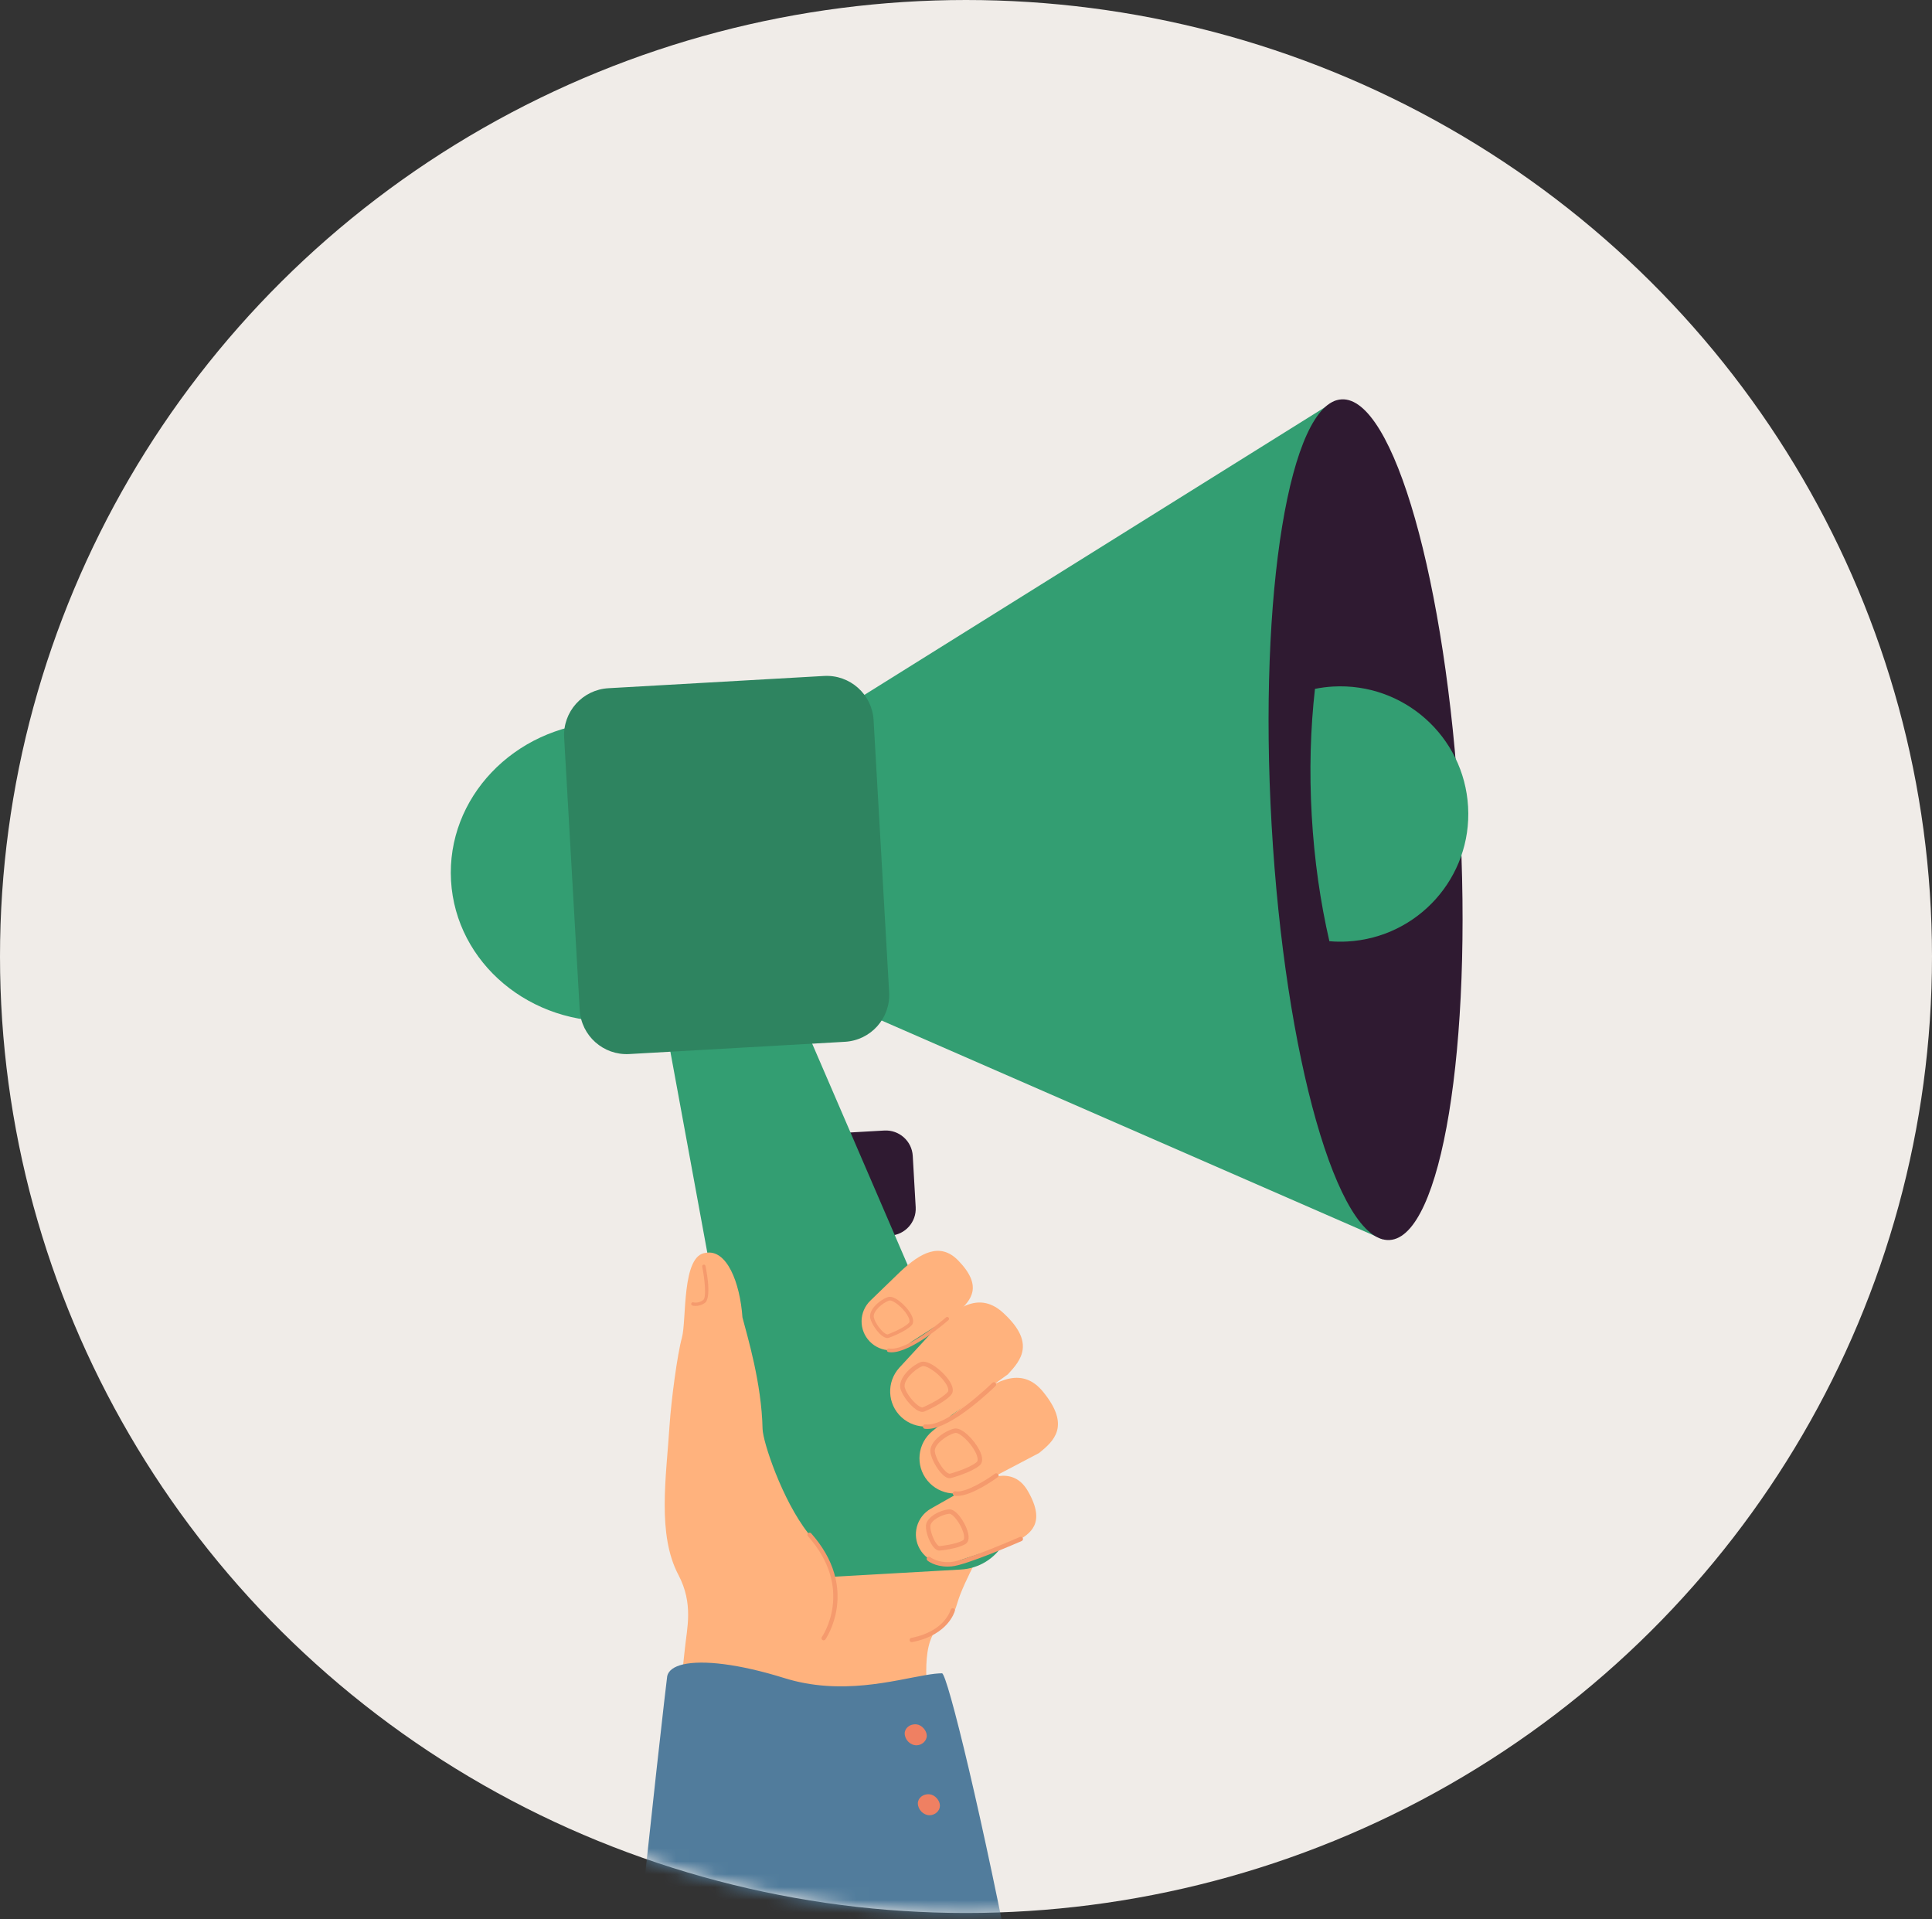
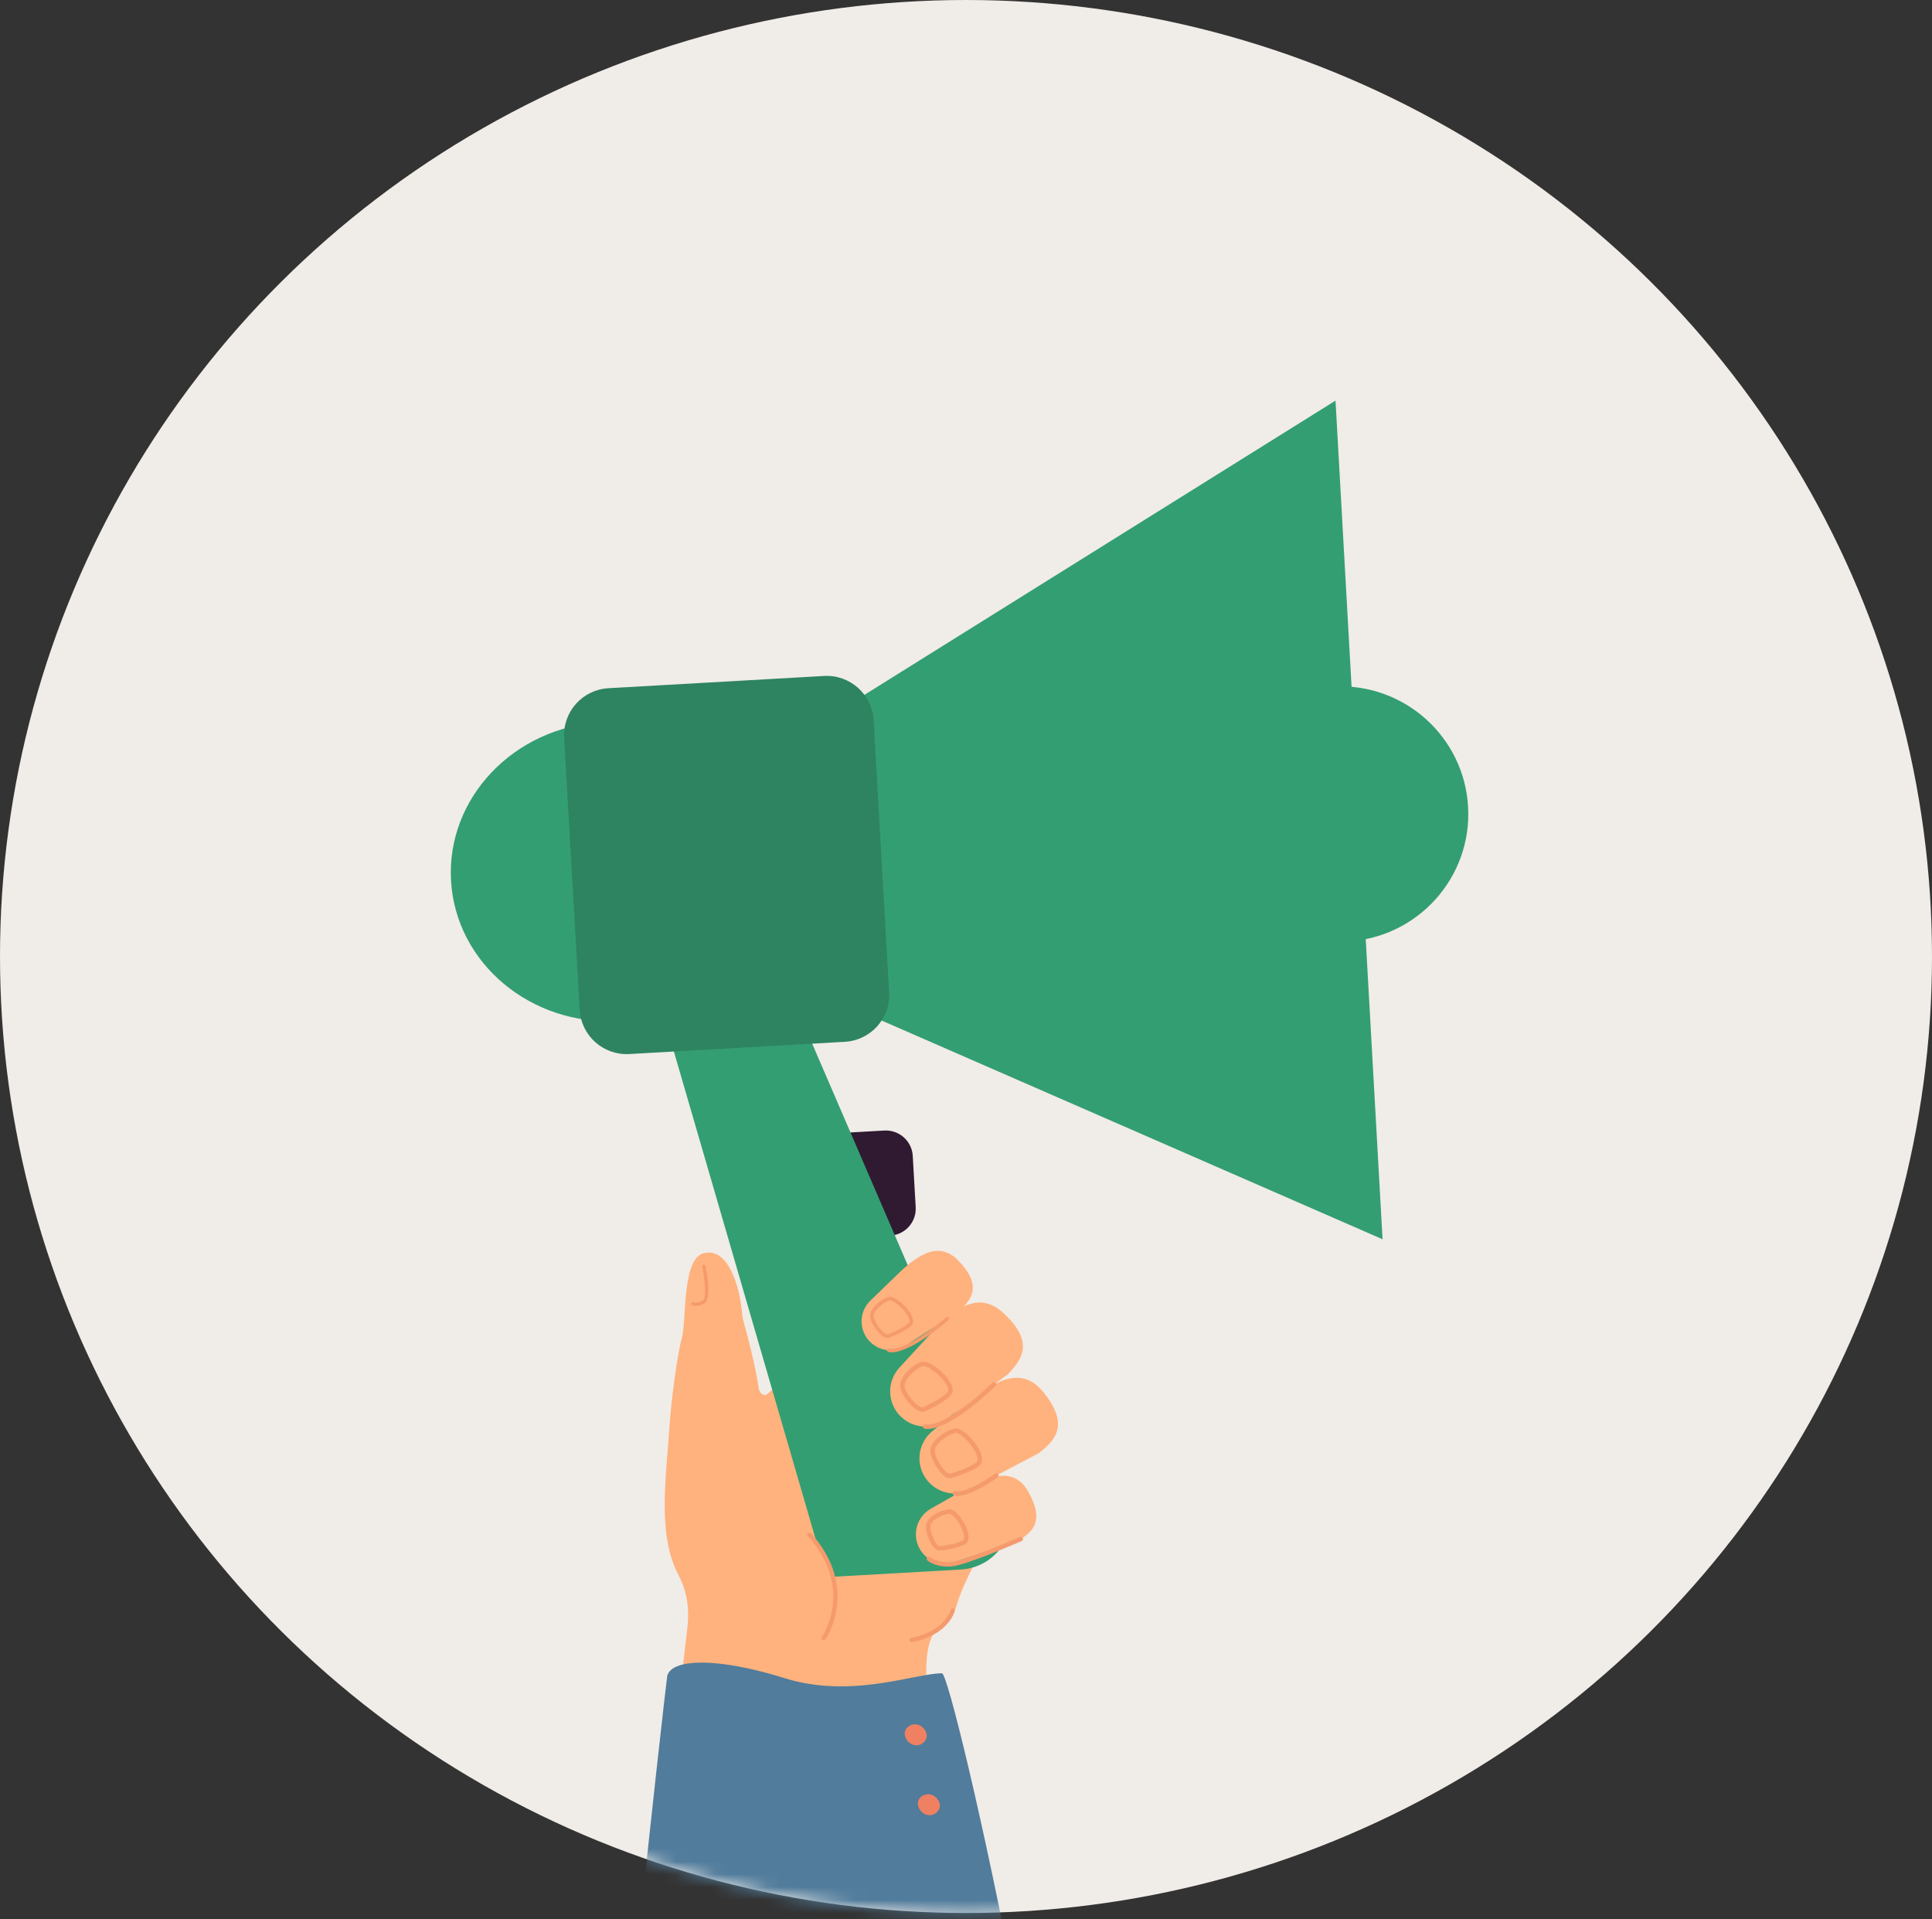
<svg xmlns="http://www.w3.org/2000/svg" width="150" height="149" viewBox="0 0 150 149" fill="none">
  <rect x="0" y="0" width="150" height="149" fill="#333333" stroke="none" />
  <ellipse cx="75" cy="74.257" rx="75" ry="74.257" fill="#F0ECE8" />
  <mask id="mask0_4946_12375" style="mask-type:alpha" maskUnits="userSpaceOnUse" x="0" y="0" width="150" height="149">
    <ellipse cx="75" cy="74.257" rx="75" ry="74.257" fill="#F0ECE8" />
  </mask>
  <g mask="url(#mask0_4946_12375)">
    <g clip-path="url(#clip0_4946_12375)">
      <path d="M76.378 108.598C78.027 112.654 77.812 117.225 75.802 121.117C75.122 122.434 74.566 123.631 74.341 124.405C73.706 126.599 72.791 126.159 72.386 126.99C71.39 129.031 72.355 132.566 71.865 134.222C71.199 136.475 69.864 136.427 69.864 136.427L52.207 134.115C52.207 134.115 52.743 132.355 53.172 128.01C53.328 126.422 53.861 124.52 52.672 122.266C51.016 119.124 51.718 114.734 51.985 110.651C52.11 108.737 52.584 105.144 52.943 103.851C53.323 102.488 52.901 97.409 54.809 97.262C58.177 97.004 57.88 109.755 59.656 108.161C61.929 106.122 64.195 103.677 66.761 100.706C72.479 94.087 73.876 102.447 76.376 108.598H76.378Z" fill="#FFB27D" />
      <path d="M73.141 129.905C72.795 129.909 72.385 129.955 71.921 130.037H71.915C69.403 130.457 65.289 131.65 60.899 130.277C57.358 129.172 54.562 128.862 53.045 129.213H53.04C52.333 129.378 51.903 129.685 51.802 130.123C51.739 130.408 46.756 173.97 45.318 198.411C53.561 198.318 61.435 198.312 68.639 198.434C75.38 198.547 79.379 198.696 84.544 199.002C84.287 175.237 73.947 129.897 73.138 129.906L73.141 129.905Z" fill="#517C9C" />
      <path d="M54.014 101.386C53.864 101.386 53.765 101.357 53.756 101.354C53.687 101.332 53.649 101.26 53.67 101.192C53.691 101.123 53.763 101.085 53.832 101.106C53.848 101.111 54.214 101.213 54.599 100.925C54.863 100.728 54.711 99.291 54.52 98.334C54.506 98.263 54.552 98.196 54.621 98.181C54.69 98.166 54.759 98.212 54.774 98.282C55.244 100.628 54.84 101.067 54.754 101.131C54.477 101.337 54.204 101.384 54.013 101.384L54.014 101.386Z" fill="#F59A6D" />
      <path d="M70.789 127.485C70.798 127.485 70.809 127.485 70.818 127.482C72.27 127.207 73.092 126.572 73.524 126.088C74.001 125.553 74.127 125.083 74.132 125.063C74.155 124.975 74.101 124.883 74.012 124.86C73.923 124.837 73.833 124.891 73.808 124.979C73.808 124.979 73.691 125.405 73.26 125.882C72.862 126.321 72.103 126.9 70.755 127.155C70.665 127.172 70.605 127.259 70.622 127.349C70.637 127.43 70.708 127.485 70.787 127.485H70.789Z" fill="#F59A6D" />
      <path d="M71.955 134.752C71.951 134.346 71.569 133.915 71.164 133.871C70.635 133.813 70.237 134.172 70.24 134.578C70.245 135.054 70.669 135.5 71.162 135.495C71.569 135.492 71.958 135.158 71.954 134.752H71.955Z" fill="#EF8062" />
      <path d="M72.977 140.181C72.972 139.775 72.591 139.344 72.185 139.3C71.657 139.242 71.259 139.601 71.262 140.007C71.266 140.483 71.691 140.929 72.183 140.924C72.591 140.921 72.98 140.587 72.975 140.181H72.977Z" fill="#EF8062" />
      <path d="M66.487 96.075L69.12 95.926C70.276 95.86 71.159 94.873 71.094 93.72L70.866 89.736C70.8 88.584 69.81 87.703 68.654 87.768L66.021 87.918C64.866 87.983 63.982 88.971 64.048 90.123L64.275 94.108C64.341 95.26 65.332 96.141 66.487 96.075Z" fill="#2F1A31" />
-       <path d="M61.959 78.477L78.175 116.074C79.314 118.717 77.474 121.685 74.593 121.85L64.184 122.44C61.561 122.59 59.237 120.767 58.763 118.19L51.574 79.067L61.959 78.477Z" fill="#339E72" />
+       <path d="M61.959 78.477L78.175 116.074C79.314 118.717 77.474 121.685 74.593 121.85L64.184 122.44L51.574 79.067L61.959 78.477Z" fill="#339E72" />
      <path d="M48.033 79.267C54.855 78.88 60.089 73.373 59.723 66.966C59.357 60.56 53.53 55.681 46.708 56.069C39.886 56.456 34.652 61.963 35.018 68.369C35.384 74.776 41.211 79.655 48.033 79.267Z" fill="#339E72" />
      <path d="M64.164 55.786L103.689 31.101L107.342 96.21L66.124 78.213L64.164 55.786Z" fill="#339E72" />
      <path d="M48.86 81.83L65.597 80.879C67.609 80.764 69.148 79.045 69.033 77.039L67.825 55.904C67.71 53.898 65.986 52.363 63.974 52.478L47.237 53.429C45.225 53.543 43.686 55.262 43.801 57.269L45.009 78.404C45.124 80.41 46.848 81.945 48.86 81.83Z" fill="#2E8460" />
-       <path d="M107.887 96.268C111.916 96.04 114.348 81.244 113.318 63.222C112.288 45.199 108.188 30.775 104.159 31.004C100.129 31.233 97.698 46.028 98.728 64.05C99.757 82.073 103.858 96.497 107.887 96.268Z" fill="#2F1A31" />
      <path d="M113.982 62.632C114.295 68.097 110.104 72.78 104.623 73.091C104.147 73.119 103.675 73.11 103.213 73.07C102.515 70.049 102.04 66.766 101.843 63.32C101.645 59.876 101.745 56.56 102.094 53.479C102.548 53.388 103.015 53.327 103.492 53.299C108.974 52.988 113.67 57.166 113.982 62.63V62.632Z" fill="#339E72" />
      <path d="M78.901 119.685L74.554 121.117C73.448 121.744 72.043 121.36 71.412 120.257C70.782 119.155 71.167 117.753 72.272 117.124L75.137 115.497C77.102 114.418 78.805 114.007 79.818 115.782C81.249 118.289 79.968 119.077 78.9 119.683L78.901 119.685Z" fill="#FFB27D" />
      <path d="M72.928 120.378C72.812 120.378 72.694 120.323 72.578 120.216C72.213 119.879 71.859 118.97 71.888 118.451C71.927 117.767 72.996 117.23 73.686 117.176C74.225 117.134 74.888 118.132 75.113 118.837C75.332 119.524 75.107 119.781 74.952 119.873C74.332 120.242 73.057 120.369 72.972 120.376C72.957 120.378 72.943 120.379 72.928 120.379V120.378ZM73.721 117.52H73.715C73.159 117.564 72.257 118.016 72.233 118.471C72.21 118.886 72.524 119.695 72.812 119.964C72.874 120.022 72.914 120.034 72.931 120.034H72.937C72.95 120.033 74.214 119.909 74.775 119.576C74.882 119.512 74.885 119.263 74.782 118.943C74.559 118.242 73.975 117.521 73.721 117.521V117.52Z" fill="#F59A6D" />
      <path d="M73.574 121.621C72.566 121.621 72.032 121.173 72.007 121.152C71.936 121.089 71.926 120.981 71.989 120.909C72.05 120.837 72.159 120.828 72.233 120.891C72.242 120.898 72.804 121.356 73.853 121.263C74.96 121.167 79.142 119.338 79.183 119.32C79.27 119.282 79.373 119.32 79.411 119.408C79.449 119.495 79.411 119.598 79.322 119.636C79.148 119.712 75.046 121.505 73.883 121.607C73.776 121.616 73.672 121.621 73.574 121.621Z" fill="#F59A6D" />
      <path d="M80.673 112.805L75.856 115.335C74.683 116.286 72.957 116.111 72.002 114.941C71.046 113.772 71.224 112.051 72.397 111.099L75.438 108.63C77.529 106.981 79.447 106.166 80.984 108.05C83.154 110.709 81.808 111.883 80.673 112.805Z" fill="#FFB27D" />
      <path d="M73.729 114.758C73.618 114.758 73.502 114.717 73.378 114.636C72.891 114.315 72.305 113.332 72.237 112.724C72.15 111.931 73.283 111.109 74.07 110.912C74.673 110.763 75.636 111.792 76.035 112.564C76.318 113.114 76.326 113.543 76.058 113.769C75.407 114.318 73.938 114.717 73.848 114.741C73.81 114.752 73.772 114.758 73.73 114.758H73.729ZM74.199 111.242C74.182 111.242 74.166 111.244 74.151 111.247C73.501 111.408 72.517 112.132 72.579 112.686C72.635 113.196 73.16 114.08 73.566 114.347C73.643 114.398 73.71 114.422 73.747 114.41H73.753C73.768 114.405 75.232 114.011 75.831 113.506C75.958 113.398 75.918 113.098 75.724 112.721C75.323 111.94 74.532 111.24 74.199 111.24V111.242Z" fill="#F59A6D" />
      <path d="M74.33 116.135C74.253 116.135 74.178 116.129 74.109 116.115C74.016 116.097 73.955 116.007 73.972 115.914C73.99 115.821 74.08 115.76 74.174 115.776C74.968 115.929 76.66 114.842 77.245 114.411C77.322 114.355 77.431 114.37 77.487 114.448C77.544 114.524 77.529 114.633 77.451 114.689C77.365 114.752 75.475 116.135 74.328 116.135H74.33Z" fill="#F59A6D" />
      <path d="M78.271 106.679L73.867 109.87C72.843 110.979 71.111 111.051 69.996 110.03C68.883 109.009 68.811 107.282 69.834 106.17L72.487 103.293C74.32 101.361 76.101 100.28 77.893 101.926C80.422 104.248 79.258 105.602 78.269 106.676L78.271 106.679Z" fill="#FFB27D" />
      <path d="M71.612 109.61C71.52 109.61 71.421 109.584 71.313 109.534C70.785 109.285 70.064 108.396 69.911 107.805C69.71 107.033 70.713 106.057 71.463 105.75C72.041 105.515 73.14 106.396 73.644 107.105C74.004 107.608 74.073 108.031 73.84 108.294C73.275 108.931 71.878 109.534 71.793 109.572C71.737 109.598 71.676 109.61 71.612 109.61ZM71.681 106.054C71.647 106.054 71.618 106.059 71.594 106.07C70.973 106.323 70.104 107.179 70.245 107.718C70.373 108.215 71.021 109.015 71.46 109.222C71.543 109.262 71.614 109.276 71.649 109.259L71.653 109.256C71.667 109.25 73.061 108.653 73.58 108.066C73.69 107.941 73.607 107.65 73.361 107.305C72.871 106.616 72.038 106.054 71.679 106.054H71.681Z" fill="#F59A6D" />
      <path d="M72.003 110.937C71.934 110.937 71.869 110.932 71.804 110.925C71.709 110.912 71.644 110.825 71.656 110.731C71.668 110.636 71.752 110.57 71.85 110.583C73.521 110.809 77.012 107.39 77.047 107.355C77.116 107.288 77.225 107.289 77.292 107.355C77.36 107.422 77.358 107.532 77.292 107.599C77.15 107.74 73.884 110.935 72.005 110.935L72.003 110.937Z" fill="#F59A6D" />
      <path d="M74.483 101.778L70.716 104.196C69.823 105.06 68.396 105.039 67.529 104.149C66.663 103.259 66.683 101.836 67.577 100.972L69.892 98.731C71.488 97.23 73.001 96.424 74.395 97.857C76.365 99.883 75.346 100.941 74.483 101.778Z" fill="#FFB27D" />
      <path d="M68.898 103.877C68.817 103.877 68.728 103.851 68.633 103.801C68.211 103.572 67.66 102.808 67.562 102.315C67.433 101.671 68.301 100.917 68.934 100.699C69.418 100.532 70.281 101.306 70.662 101.912C70.935 102.343 70.972 102.694 70.768 102.899C70.273 103.396 69.099 103.827 69.027 103.853C68.987 103.868 68.944 103.876 68.9 103.876L68.898 103.877ZM69.084 100.96C69.062 100.96 69.044 100.963 69.027 100.969C68.506 101.147 67.751 101.812 67.842 102.262C67.924 102.676 68.419 103.363 68.771 103.554C68.837 103.59 68.895 103.604 68.924 103.592H68.929C68.941 103.586 70.113 103.16 70.567 102.702C70.664 102.604 70.609 102.361 70.424 102.065C70.047 101.467 69.372 100.96 69.085 100.96H69.084Z" fill="#F59A6D" />
      <path d="M69.216 104.987C69.132 104.987 69.05 104.98 68.973 104.966C68.896 104.951 68.846 104.877 68.86 104.799C68.875 104.723 68.95 104.673 69.027 104.686C70.388 104.947 73.415 102.303 73.446 102.276C73.504 102.224 73.594 102.23 73.646 102.288C73.698 102.346 73.692 102.436 73.634 102.488C73.512 102.595 70.777 104.987 69.216 104.987Z" fill="#F59A6D" />
      <path d="M64.663 123.312C64.829 122.079 64.06 120.697 62.746 119.025C60.734 116.465 59.227 111.937 59.206 110.935C59.131 107.363 58.027 103.754 57.644 102.277C57.45 99.538 56.419 96.977 54.811 97.262C54.522 97.964 55.609 99.799 55.254 102.051C54.899 104.303 56.447 121.621 56.447 121.621C56.447 121.621 64.484 124.651 64.663 123.312Z" fill="#FFB27D" />
      <path d="M63.949 127.344C64.001 127.344 64.052 127.32 64.084 127.274C64.111 127.234 64.774 126.274 64.973 124.773C65.09 123.892 65.022 123.007 64.77 122.144C64.456 121.069 63.854 120.025 62.981 119.042C62.92 118.973 62.814 118.967 62.745 119.028C62.676 119.089 62.67 119.195 62.732 119.263C63.571 120.21 64.15 121.211 64.45 122.239C64.689 123.057 64.754 123.897 64.644 124.732C64.456 126.153 63.817 127.077 63.811 127.086C63.759 127.161 63.778 127.265 63.852 127.318C63.882 127.338 63.915 127.349 63.949 127.349V127.344Z" fill="#F59A6D" />
    </g>
  </g>
  <defs>
    <clipPath id="clip0_4946_12375">
      <rect width="79" height="168" fill="white" transform="translate(35 31)" />
    </clipPath>
  </defs>
</svg>